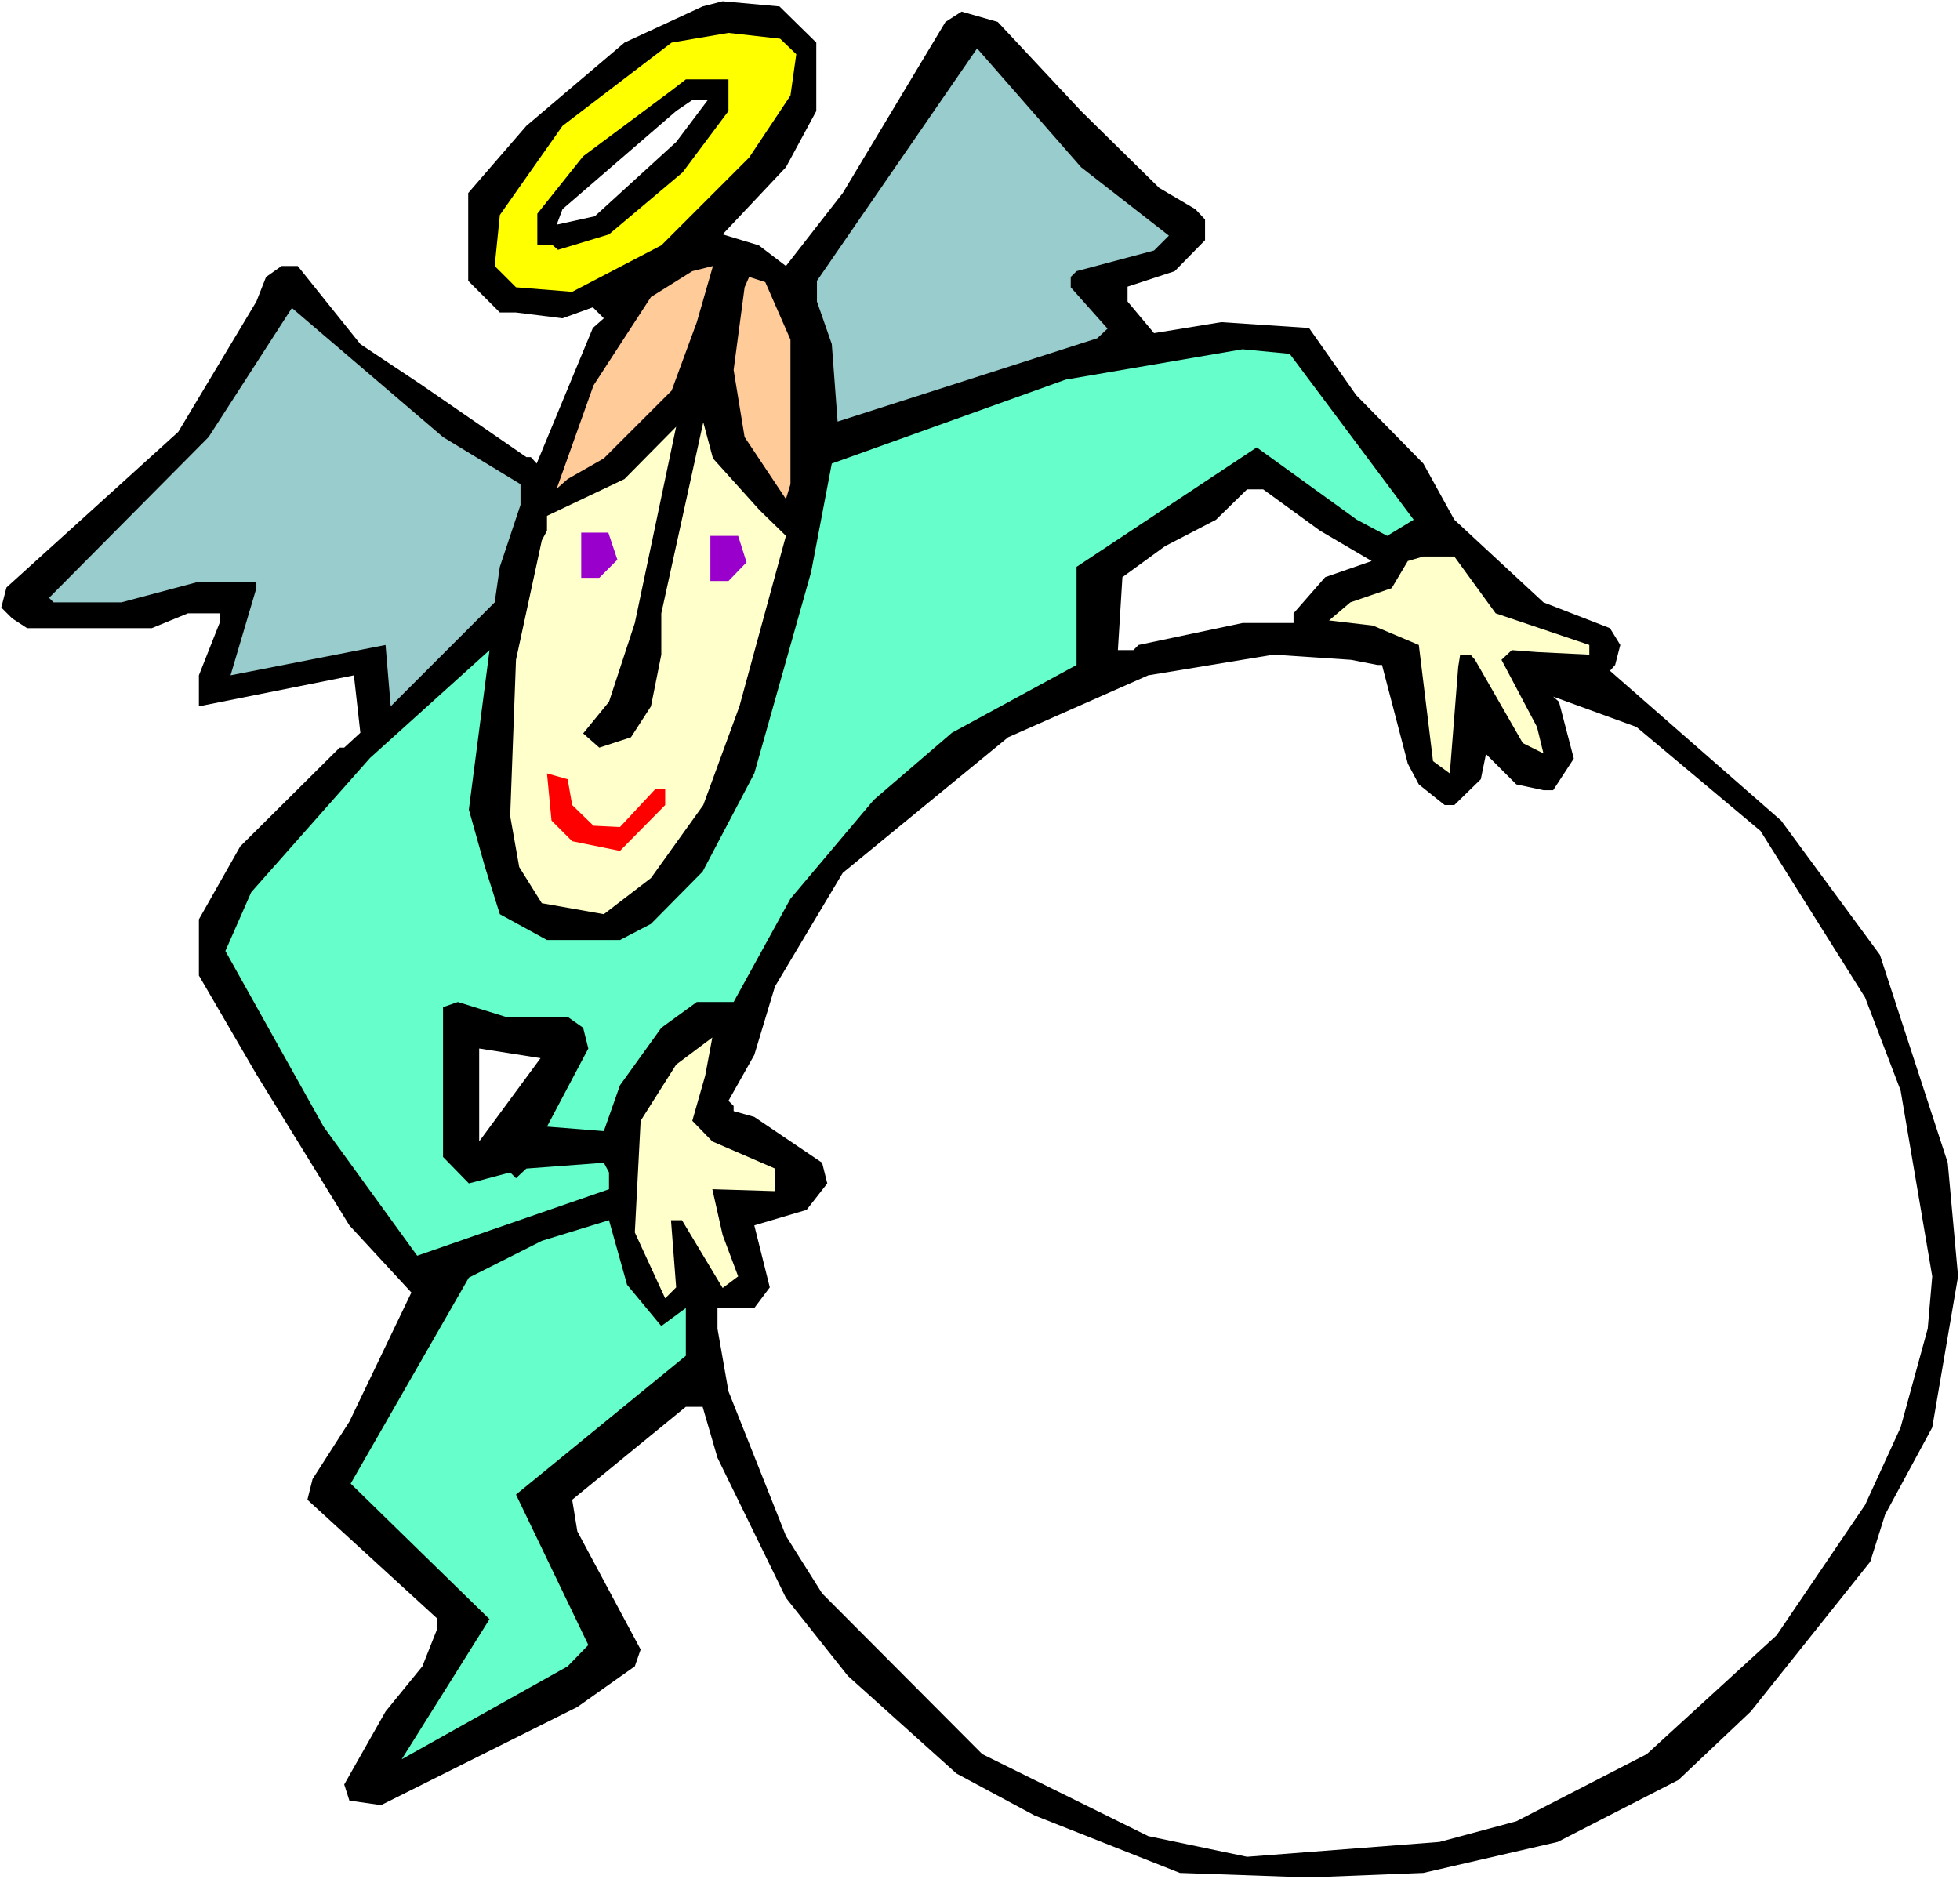
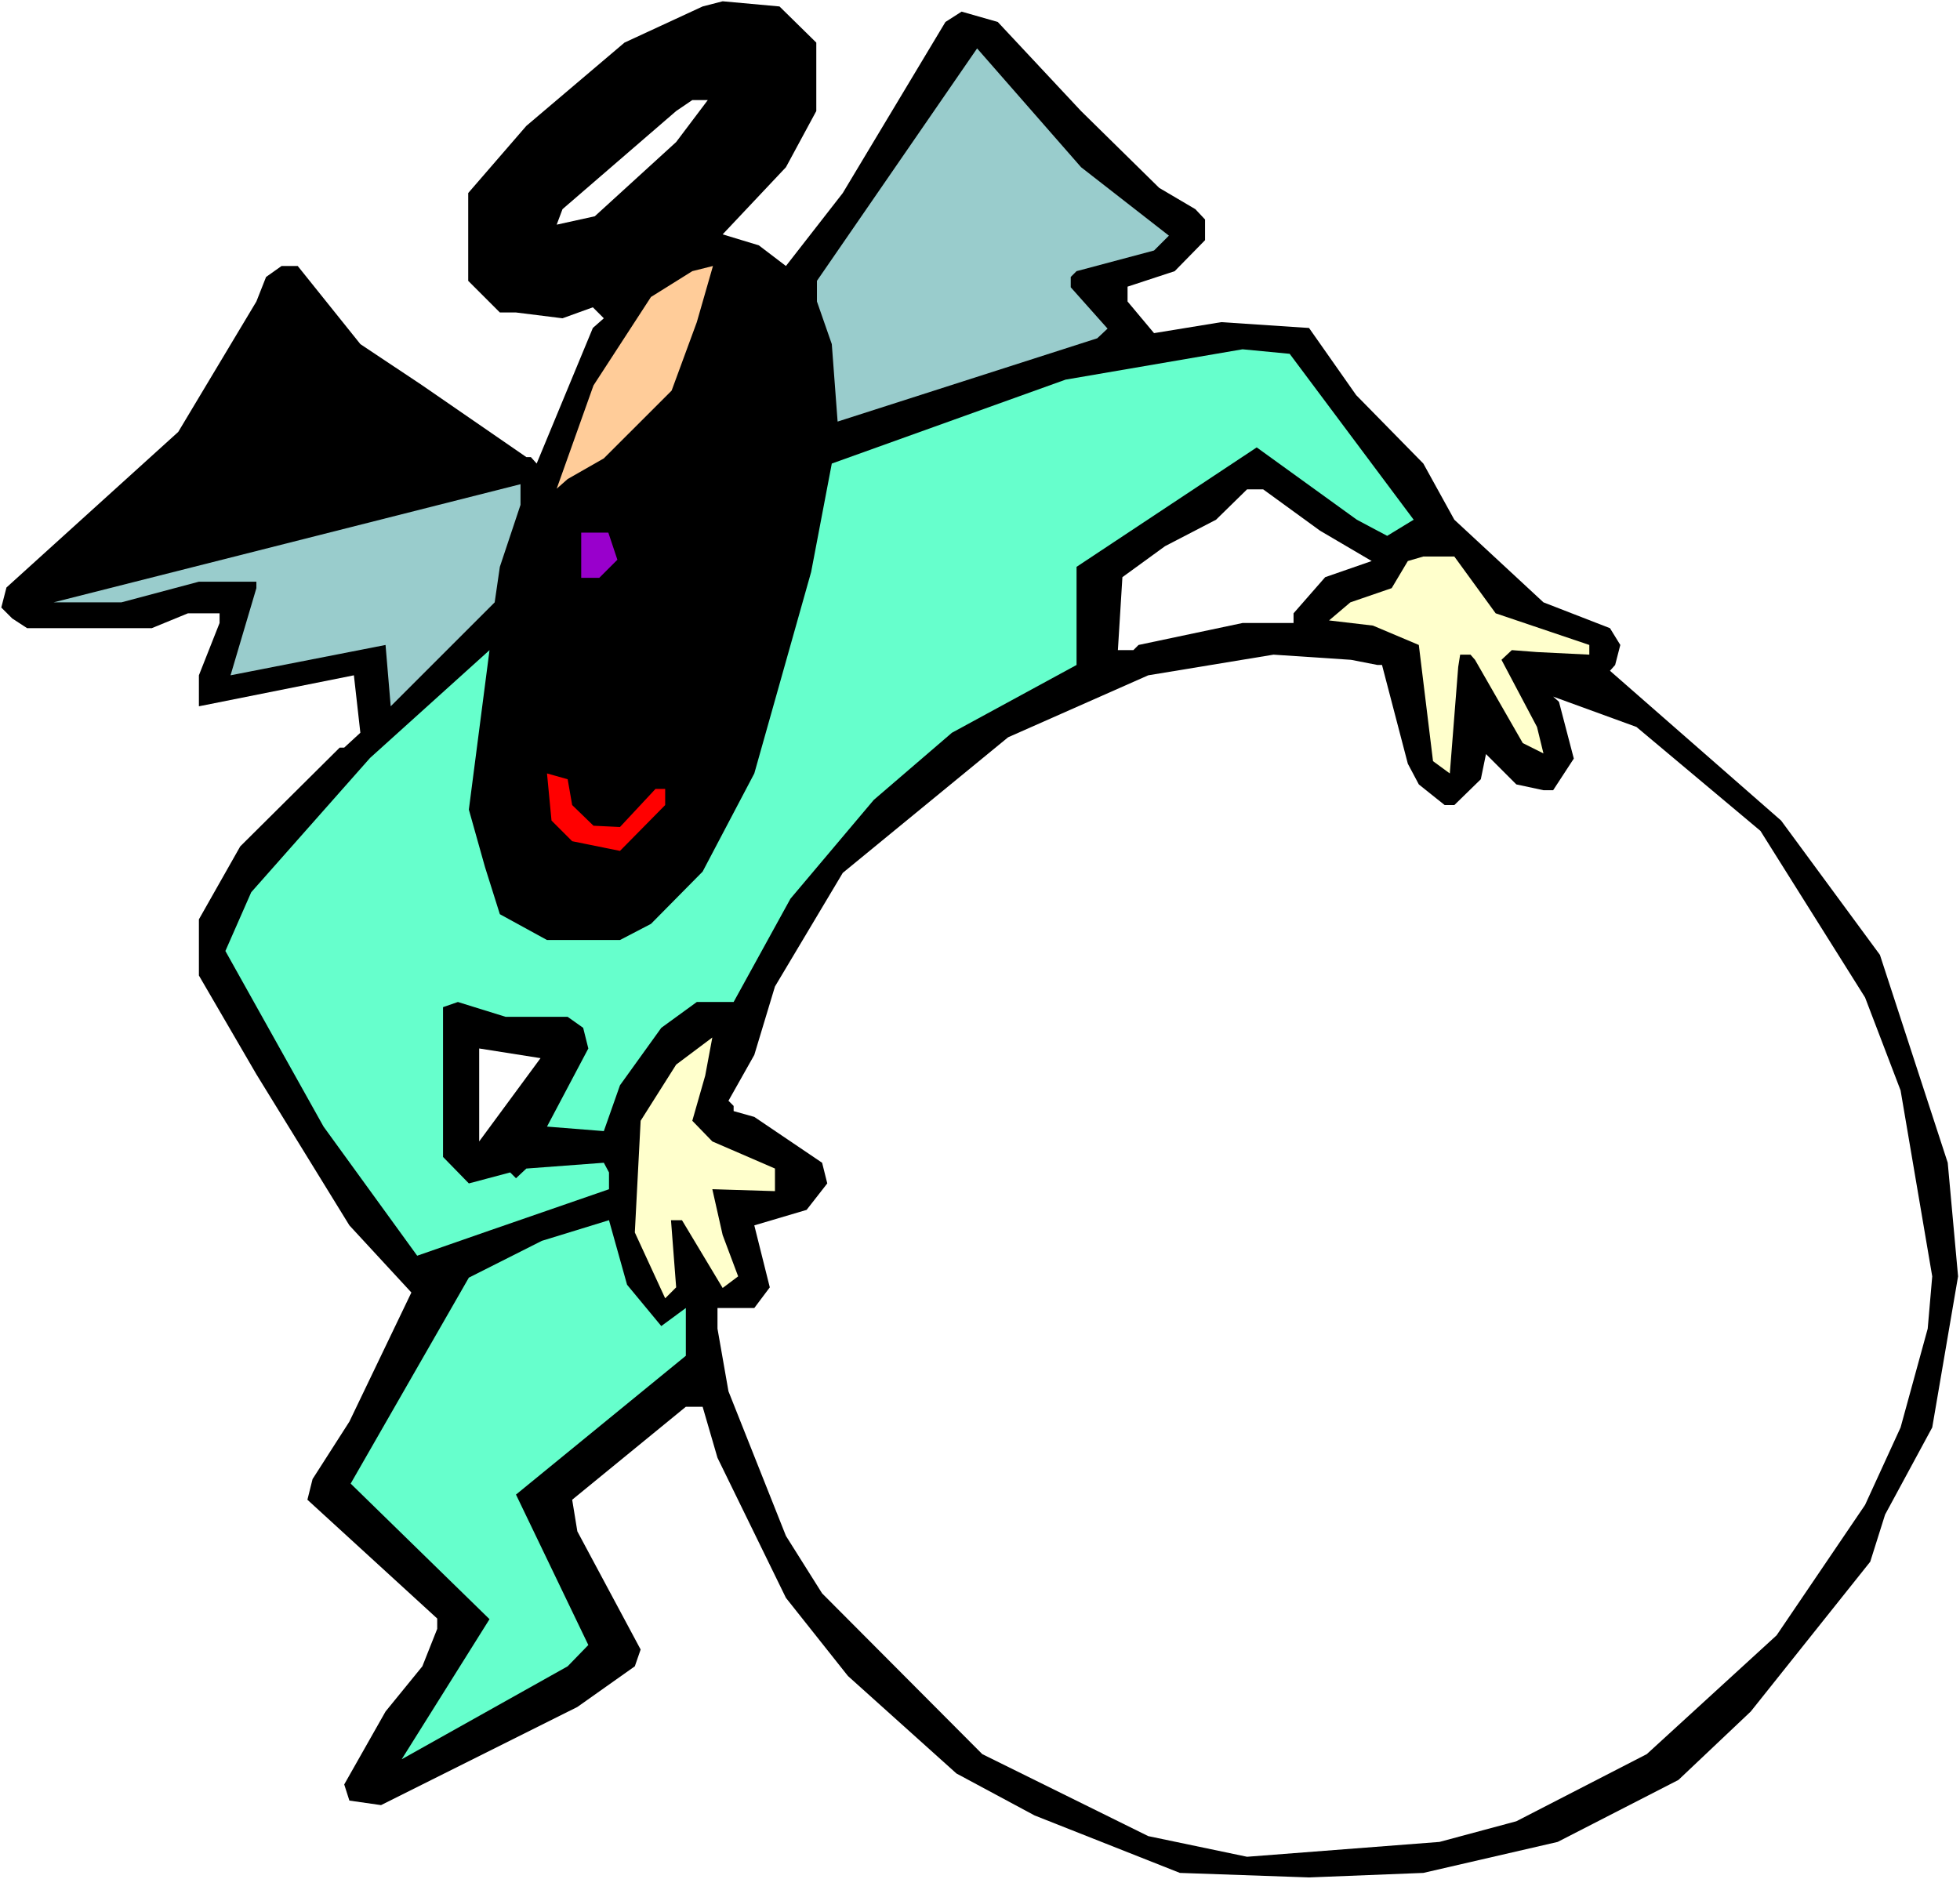
<svg xmlns="http://www.w3.org/2000/svg" xmlns:ns1="http://sodipodi.sourceforge.net/DTD/sodipodi-0.dtd" xmlns:ns2="http://www.inkscape.org/namespaces/inkscape" version="1.0" width="129.766mm" height="124.443mm" id="svg20" ns1:docname="Carrying Sign 06.wmf">
  <rect width="100%" height="100%" fill="#333333" stroke="none" />
  <ns1:namedview id="namedview20" pagecolor="#ffffff" bordercolor="#000000" borderopacity="0.25" ns2:showpageshadow="2" ns2:pageopacity="0.0" ns2:pagecheckerboard="0" ns2:deskcolor="#d1d1d1" ns2:document-units="mm" />
  <defs id="defs1">
    <pattern id="WMFhbasepattern" patternUnits="userSpaceOnUse" width="6" height="6" x="0" y="0" />
  </defs>
  <path style="fill:#ffffff;fill-opacity:1;fill-rule:evenodd;stroke:none" d="M 0,470.337 H 490.455 V 0 H 0 Z" id="path1" />
  <path style="fill:#000000;fill-opacity:1;fill-rule:evenodd;stroke:none" d="m 204.262,10.664 v 17.127 l -7.595,14.057 -15.837,16.804 9.05,2.747 6.787,5.17 14.221,-18.258 25.694,-42.817 4.04,-2.585 9.05,2.585 20.846,22.297 19.554,19.227 9.05,5.332 2.424,2.585 v 5.17 l -7.595,7.755 -11.797,3.878 v 3.716 l 6.626,7.917 16.806,-2.747 21.978,1.454 11.797,16.804 16.806,17.127 7.757,14.057 22.301,20.681 16.645,6.463 2.586,4.201 -1.293,5.009 -1.293,1.454 42.824,37.485 24.725,33.607 16.968,52.026 2.586,28.437 -6.464,37.808 -11.797,21.812 -3.717,11.795 -29.896,37.485 -18.099,17.127 -30.219,15.511 -33.613,7.755 -28.603,1.131 -32.32,-1.131 L 258.883,454.341 239.329,443.839 212.181,419.441 196.667,399.891 179.537,364.83 175.821,352.066 h -4.202 l -28.442,23.266 1.293,7.917 15.837,29.568 -1.454,4.201 -14.382,10.179 -49.126,24.559 -7.918,-1.131 -1.293,-4.039 10.342,-18.258 9.211,-11.31 3.717,-9.371 v -2.585 L 76.922,375.332 78.214,370.162 87.426,355.782 102.939,323.468 87.426,306.664 64.155,268.856 49.773,244.136 v -14.057 l 10.342,-18.258 24.886,-24.721 h 1.131 l 4.04,-3.716 -1.616,-14.38 -38.784,7.755 v -7.755 l 5.171,-13.087 v -2.424 h -7.918 l -9.05,3.716 H 6.787 L 3.07,154.786 0.323,152.039 1.616,147.031 44.602,108.092 64.155,75.454 66.579,69.314 70.458,66.568 h 4.04 l 15.675,19.55 15.514,10.341 26.018,17.935 h 1.131 l 1.454,1.616 14.059,-33.93 2.747,-2.424 -2.747,-2.747 -7.595,2.747 -11.635,-1.454 h -4.04 l -7.918,-7.917 V 48.31 l 14.544,-16.804 24.563,-20.843 19.554,-9.048 5.01,-1.293 14.221,1.293 z" id="path2" />
-   <path style="fill:#ffff00;fill-opacity:1;fill-rule:evenodd;stroke:none" d="m 199.253,13.572 -1.454,10.341 -10.342,15.511 -21.978,21.974 -22.301,11.633 -14.059,-1.131 -5.333,-5.332 1.293,-12.764 15.675,-22.297 27.31,-20.843 14.221,-2.424 12.928,1.454 z" id="path3" />
  <path style="fill:#99cccc;fill-opacity:1;fill-rule:evenodd;stroke:none" d="m 292.496,58.974 -3.717,3.716 -19.392,5.17 -1.454,1.454 v 2.585 l 9.211,10.341 -2.586,2.424 -64.963,20.843 -1.454,-19.389 -3.717,-10.664 v -5.17 l 40.077,-58.166 26.018,29.729 z" id="path4" />
  <path style="fill:#000000;fill-opacity:1;fill-rule:evenodd;stroke:none" d="m 182.285,27.79 -11.474,15.349 -18.422,15.511 -12.766,3.878 -1.293,-1.131 h -3.878 v -7.917 l 11.474,-14.38 22.139,-16.48 3.555,-2.747 h 10.666 z" id="path5" />
  <path style="fill:#ffffff;fill-opacity:1;fill-rule:evenodd;stroke:none" d="m 169.195,35.546 -20.362,18.581 -9.534,2.1 1.454,-3.878 28.442,-24.559 4.04,-2.747 h 3.878 z" id="path6" />
  <path style="fill:#ffcc99;fill-opacity:1;fill-rule:evenodd;stroke:none" d="m 168.064,97.751 -16.968,16.965 -9.05,5.17 -2.747,2.424 9.211,-25.852 14.382,-22.135 10.342,-6.463 5.171,-1.293 -4.04,14.057 z" id="path7" />
-   <path style="fill:#ffcc99;fill-opacity:1;fill-rule:evenodd;stroke:none" d="m 197.798,84.987 v 36.192 l -1.131,3.716 -10.342,-15.511 -2.747,-16.804 2.747,-20.681 1.131,-2.585 4.04,1.293 z" id="path8" />
-   <path style="fill:#99cccc;fill-opacity:1;fill-rule:evenodd;stroke:none" d="m 130.249,121.179 v 5.17 l -5.171,15.511 -1.293,8.886 -26.018,26.013 -1.293,-15.349 -38.784,7.594 6.464,-21.812 v -1.616 H 49.773 l -19.392,5.17 H 13.413 l -1.131,-1.131 39.915,-40.231 20.846,-32.314 37.814,32.314 z" id="path9" />
+   <path style="fill:#99cccc;fill-opacity:1;fill-rule:evenodd;stroke:none" d="m 130.249,121.179 v 5.17 l -5.171,15.511 -1.293,8.886 -26.018,26.013 -1.293,-15.349 -38.784,7.594 6.464,-21.812 v -1.616 H 49.773 l -19.392,5.17 H 13.413 z" id="path9" />
  <path style="fill:#66ffcc;fill-opacity:1;fill-rule:evenodd;stroke:none" d="m 353.742,130.066 -6.626,4.039 -7.595,-4.039 -25.048,-18.096 -45.086,29.891 v 24.559 l -31.189,16.965 -19.554,16.804 -20.846,24.721 -14.221,25.852 h -9.211 l -8.888,6.463 -10.342,14.38 -4.04,11.472 -14.221,-1.131 10.342,-19.55 -1.293,-5.17 -3.878,-2.747 h -15.514 l -11.958,-3.716 -3.717,1.293 v 37.485 l 6.464,6.624 10.342,-2.747 1.454,1.454 2.586,-2.424 19.392,-1.454 1.293,2.424 v 4.201 l -29.896,10.341 -18.099,6.301 -23.432,-32.314 -24.563,-43.948 6.464,-14.703 29.734,-33.607 29.896,-26.983 -5.171,39.908 4.04,14.38 3.717,11.795 11.797,6.463 h 18.261 l 7.757,-4.039 12.928,-13.087 12.928,-24.559 14.221,-50.411 5.171,-27.144 58.499,-21.004 44.278,-7.594 11.797,1.131 z" id="path10" />
-   <path style="fill:#ffffcc;fill-opacity:1;fill-rule:evenodd;stroke:none" d="m 190.041,127.642 6.626,6.463 -11.635,42.655 -9.05,24.721 -13.09,18.258 -11.797,9.048 -15.514,-2.747 -5.656,-9.048 -2.262,-12.764 1.454,-39.1 6.464,-29.891 1.293,-2.424 v -3.716 l 19.392,-9.21 12.928,-13.087 -10.342,49.118 -6.464,19.712 -6.464,7.917 4.04,3.555 7.918,-2.585 5.01,-7.755 2.586,-12.926 v -10.341 l 10.504,-47.825 2.424,9.048 z" id="path11" />
  <path style="fill:#ffffff;fill-opacity:1;fill-rule:evenodd;stroke:none" d="m 330.31,132.812 12.928,7.594 -11.635,4.039 -7.918,9.048 v 2.424 h -12.766 l -26.018,5.493 -1.293,1.293 h -3.878 l 1.131,-18.258 10.666,-7.755 12.766,-6.624 7.757,-7.594 h 4.04 z" id="path12" />
-   <path style="fill:#9900cc;fill-opacity:1;fill-rule:evenodd;stroke:none" d="m 186.809,140.729 -4.525,4.686 h -4.525 v -11.31 h 6.949 z" id="path13" />
  <path style="fill:#9900cc;fill-opacity:1;fill-rule:evenodd;stroke:none" d="m 154.489,140.083 -4.525,4.524 h -4.525 v -11.31 h 6.787 z" id="path14" />
  <path style="fill:#ffffcc;fill-opacity:1;fill-rule:evenodd;stroke:none" d="m 374.265,153.494 23.432,7.917 v 2.424 l -13.09,-0.646 -6.302,-0.485 -2.586,2.424 8.888,16.804 1.616,6.624 -5.171,-2.585 -11.958,-20.843 -1.131,-1.293 h -2.586 l -0.485,3.07 -2.101,26.659 -4.202,-3.07 -3.555,-29.083 -11.474,-4.847 -10.989,-1.293 5.333,-4.524 10.342,-3.555 4.04,-6.786 3.878,-1.131 h 7.757 z" id="path15" />
  <path style="fill:#ffffff;fill-opacity:1;fill-rule:evenodd;stroke:none" d="m 344.692,166.419 h 1.131 l 6.464,24.721 2.747,5.17 6.464,5.17 h 2.424 l 6.626,-6.463 1.293,-6.301 7.595,7.594 6.787,1.454 h 2.424 l 5.171,-7.917 -3.717,-14.218 -1.454,-1.293 20.846,7.594 31.027,26.013 26.179,41.686 8.888,23.266 7.918,46.533 -1.131,13.087 -6.787,24.721 -8.888,19.389 -22.139,32.638 -32.482,29.729 -32.643,16.804 -19.23,5.17 -48.157,3.716 -24.725,-5.17 -41.531,-20.52 -40.077,-40.231 -9.05,-14.38 -14.382,-36.192 -2.747,-15.672 v -5.17 h 9.211 l 3.878,-5.17 -3.878,-15.511 13.09,-3.878 5.171,-6.624 -1.293,-5.17 -16.968,-11.472 -5.171,-1.454 v -1.293 l -1.293,-1.293 6.464,-11.472 5.171,-17.127 16.968,-28.437 41.37,-33.93 35.067,-15.511 31.35,-5.17 19.392,1.293 z" id="path16" />
  <path style="fill:#ff0000;fill-opacity:1;fill-rule:evenodd;stroke:none" d="m 143.177,201.481 5.333,5.17 6.626,0.323 8.888,-9.533 h 2.424 v 4.039 l -11.312,11.472 -11.958,-2.424 -5.171,-5.17 -1.131,-11.795 5.171,1.454 z" id="path17" />
  <path style="fill:#ffffcc;fill-opacity:1;fill-rule:evenodd;stroke:none" d="m 173.235,280.489 5.01,5.17 15.675,6.786 v 5.655 l -15.675,-0.485 2.586,11.472 3.878,10.341 -3.878,2.908 -10.181,-16.965 h -2.747 l 1.293,16.804 -2.747,2.747 -7.595,-16.48 1.454,-27.952 8.888,-14.057 9.05,-6.786 -1.778,9.533 z" id="path18" />
  <path style="fill:#ffffff;fill-opacity:1;fill-rule:evenodd;stroke:none" d="m 119.907,285.66 v -23.266 l 15.352,2.424 z" id="path19" />
  <path style="fill:#66ffcc;fill-opacity:1;fill-rule:evenodd;stroke:none" d="m 165.478,331.869 6.141,-4.524 v 11.956 l -42.501,34.738 18.099,37.646 -5.171,5.332 -41.531,23.266 21.978,-35.061 -34.744,-33.93 29.573,-51.542 18.261,-9.21 16.806,-5.17 4.525,16.157 z" id="path20" />
</svg>